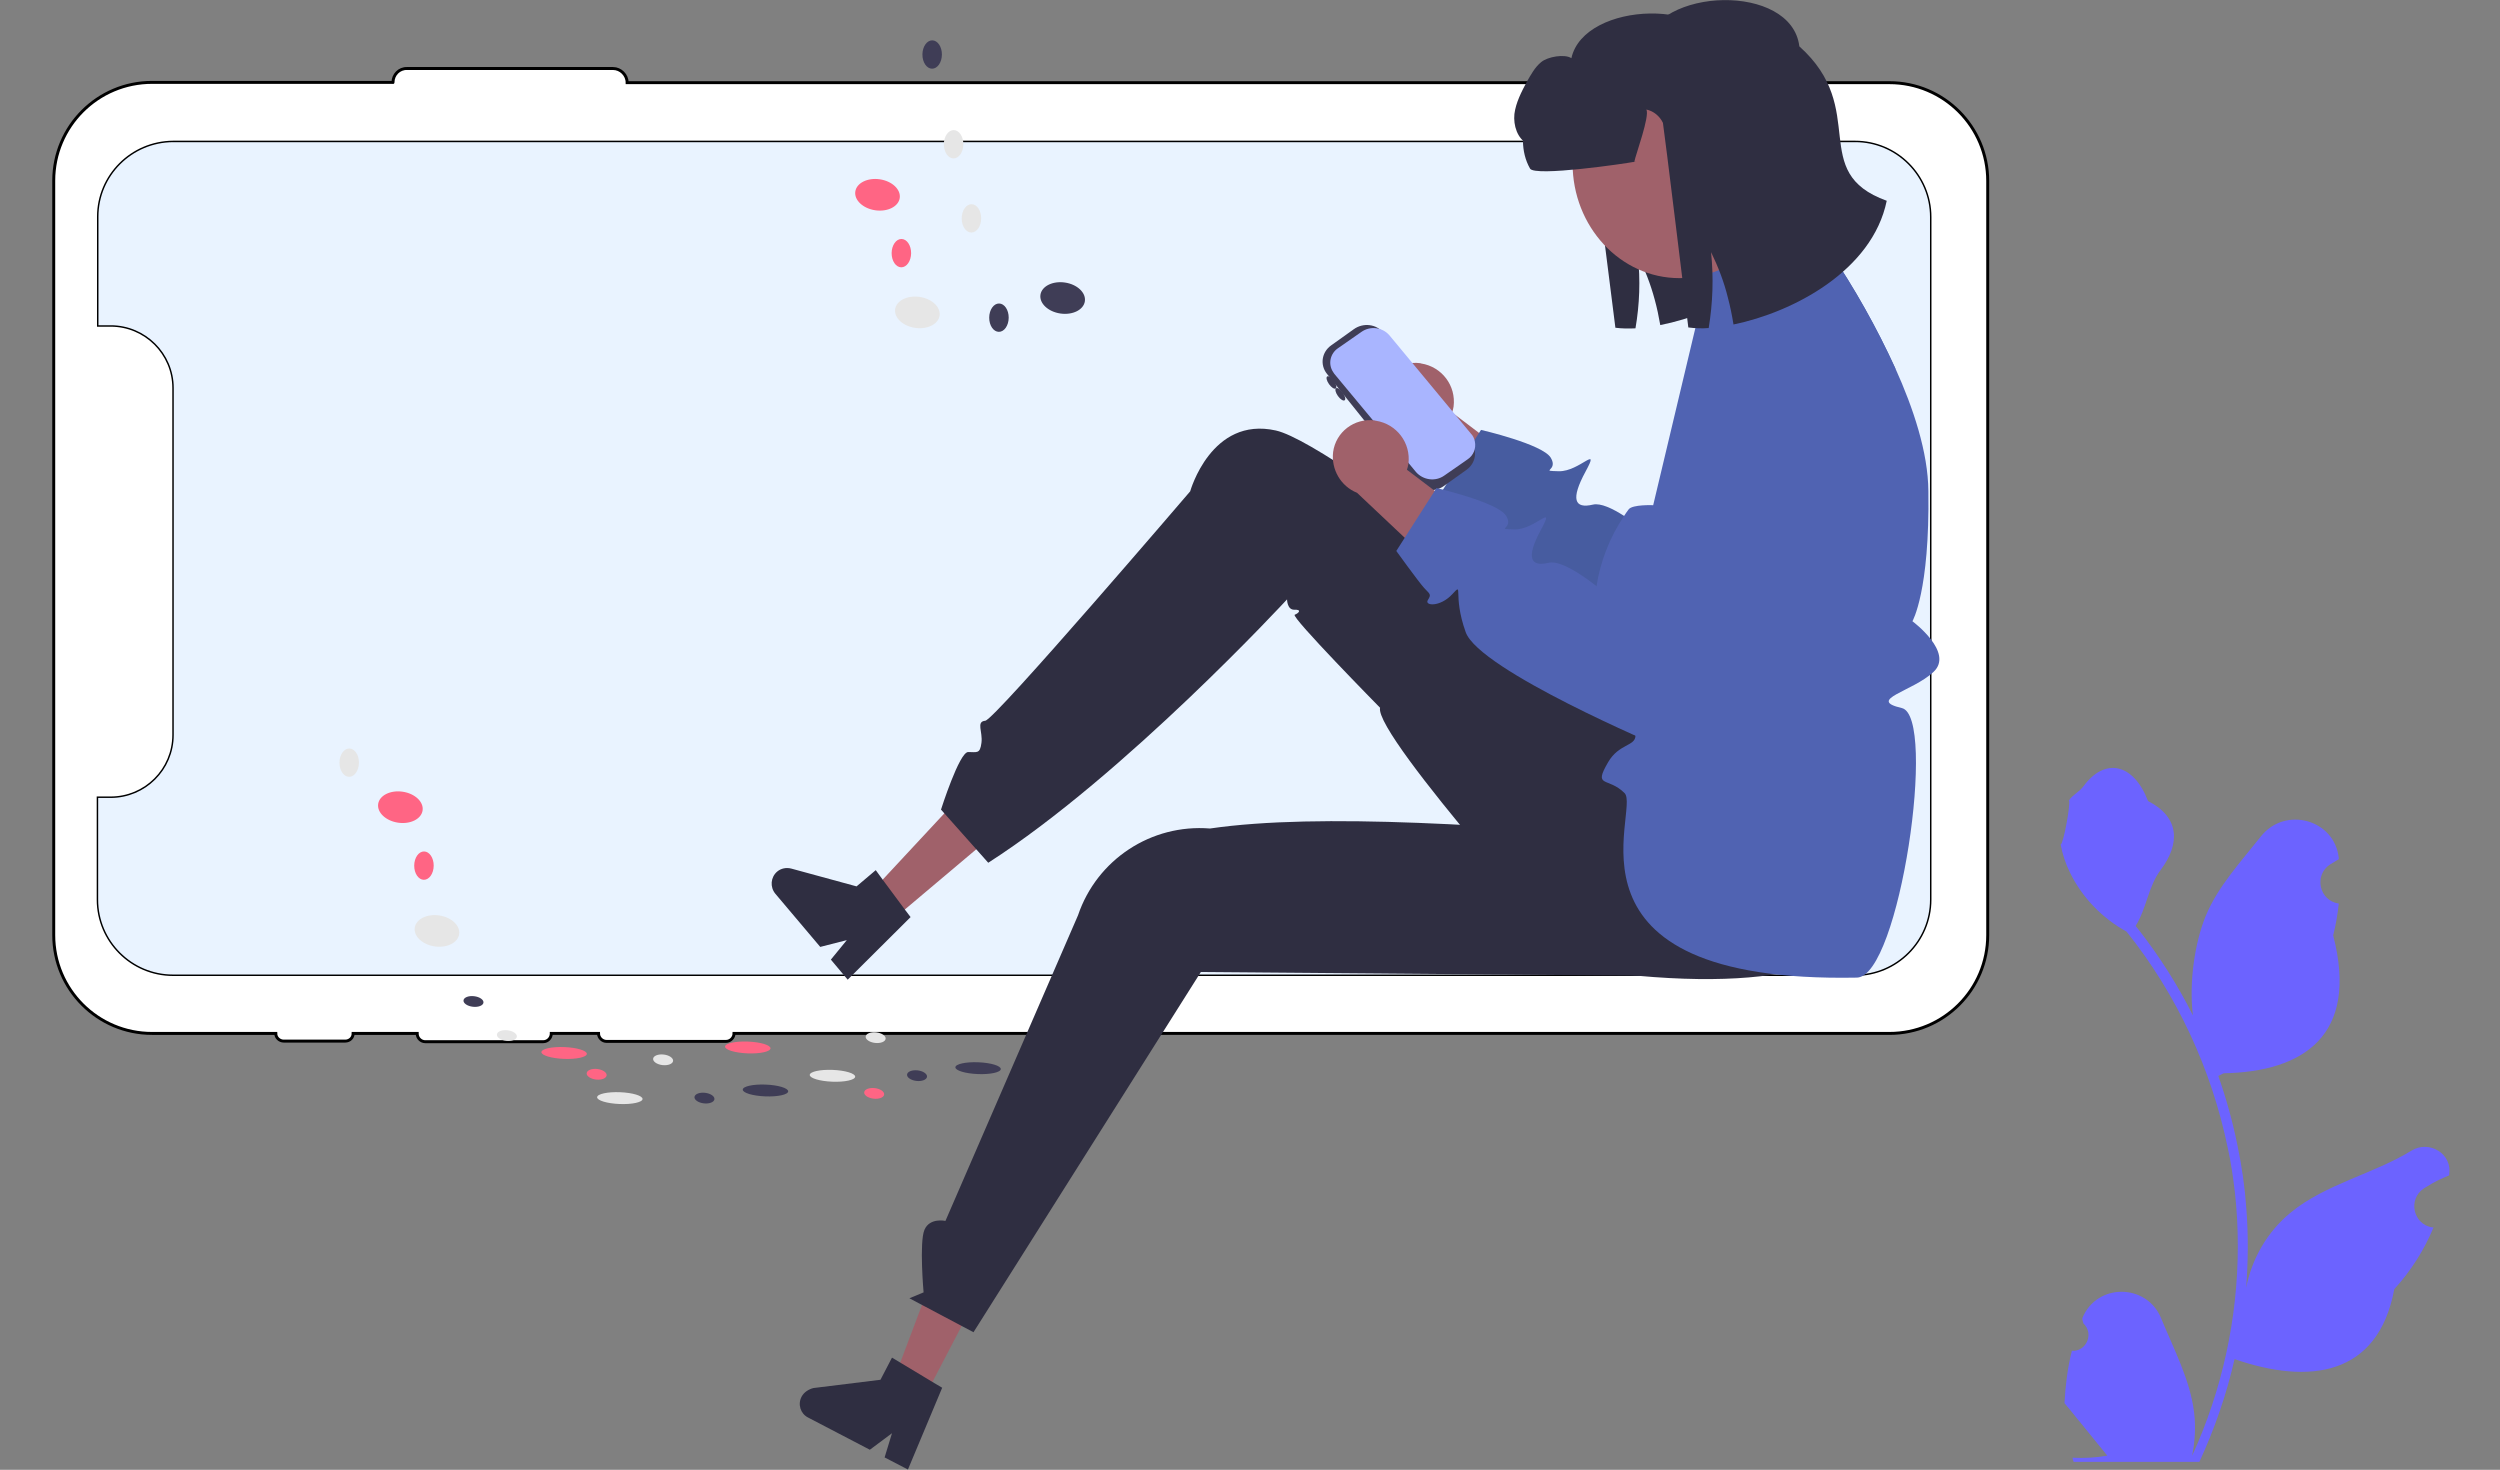
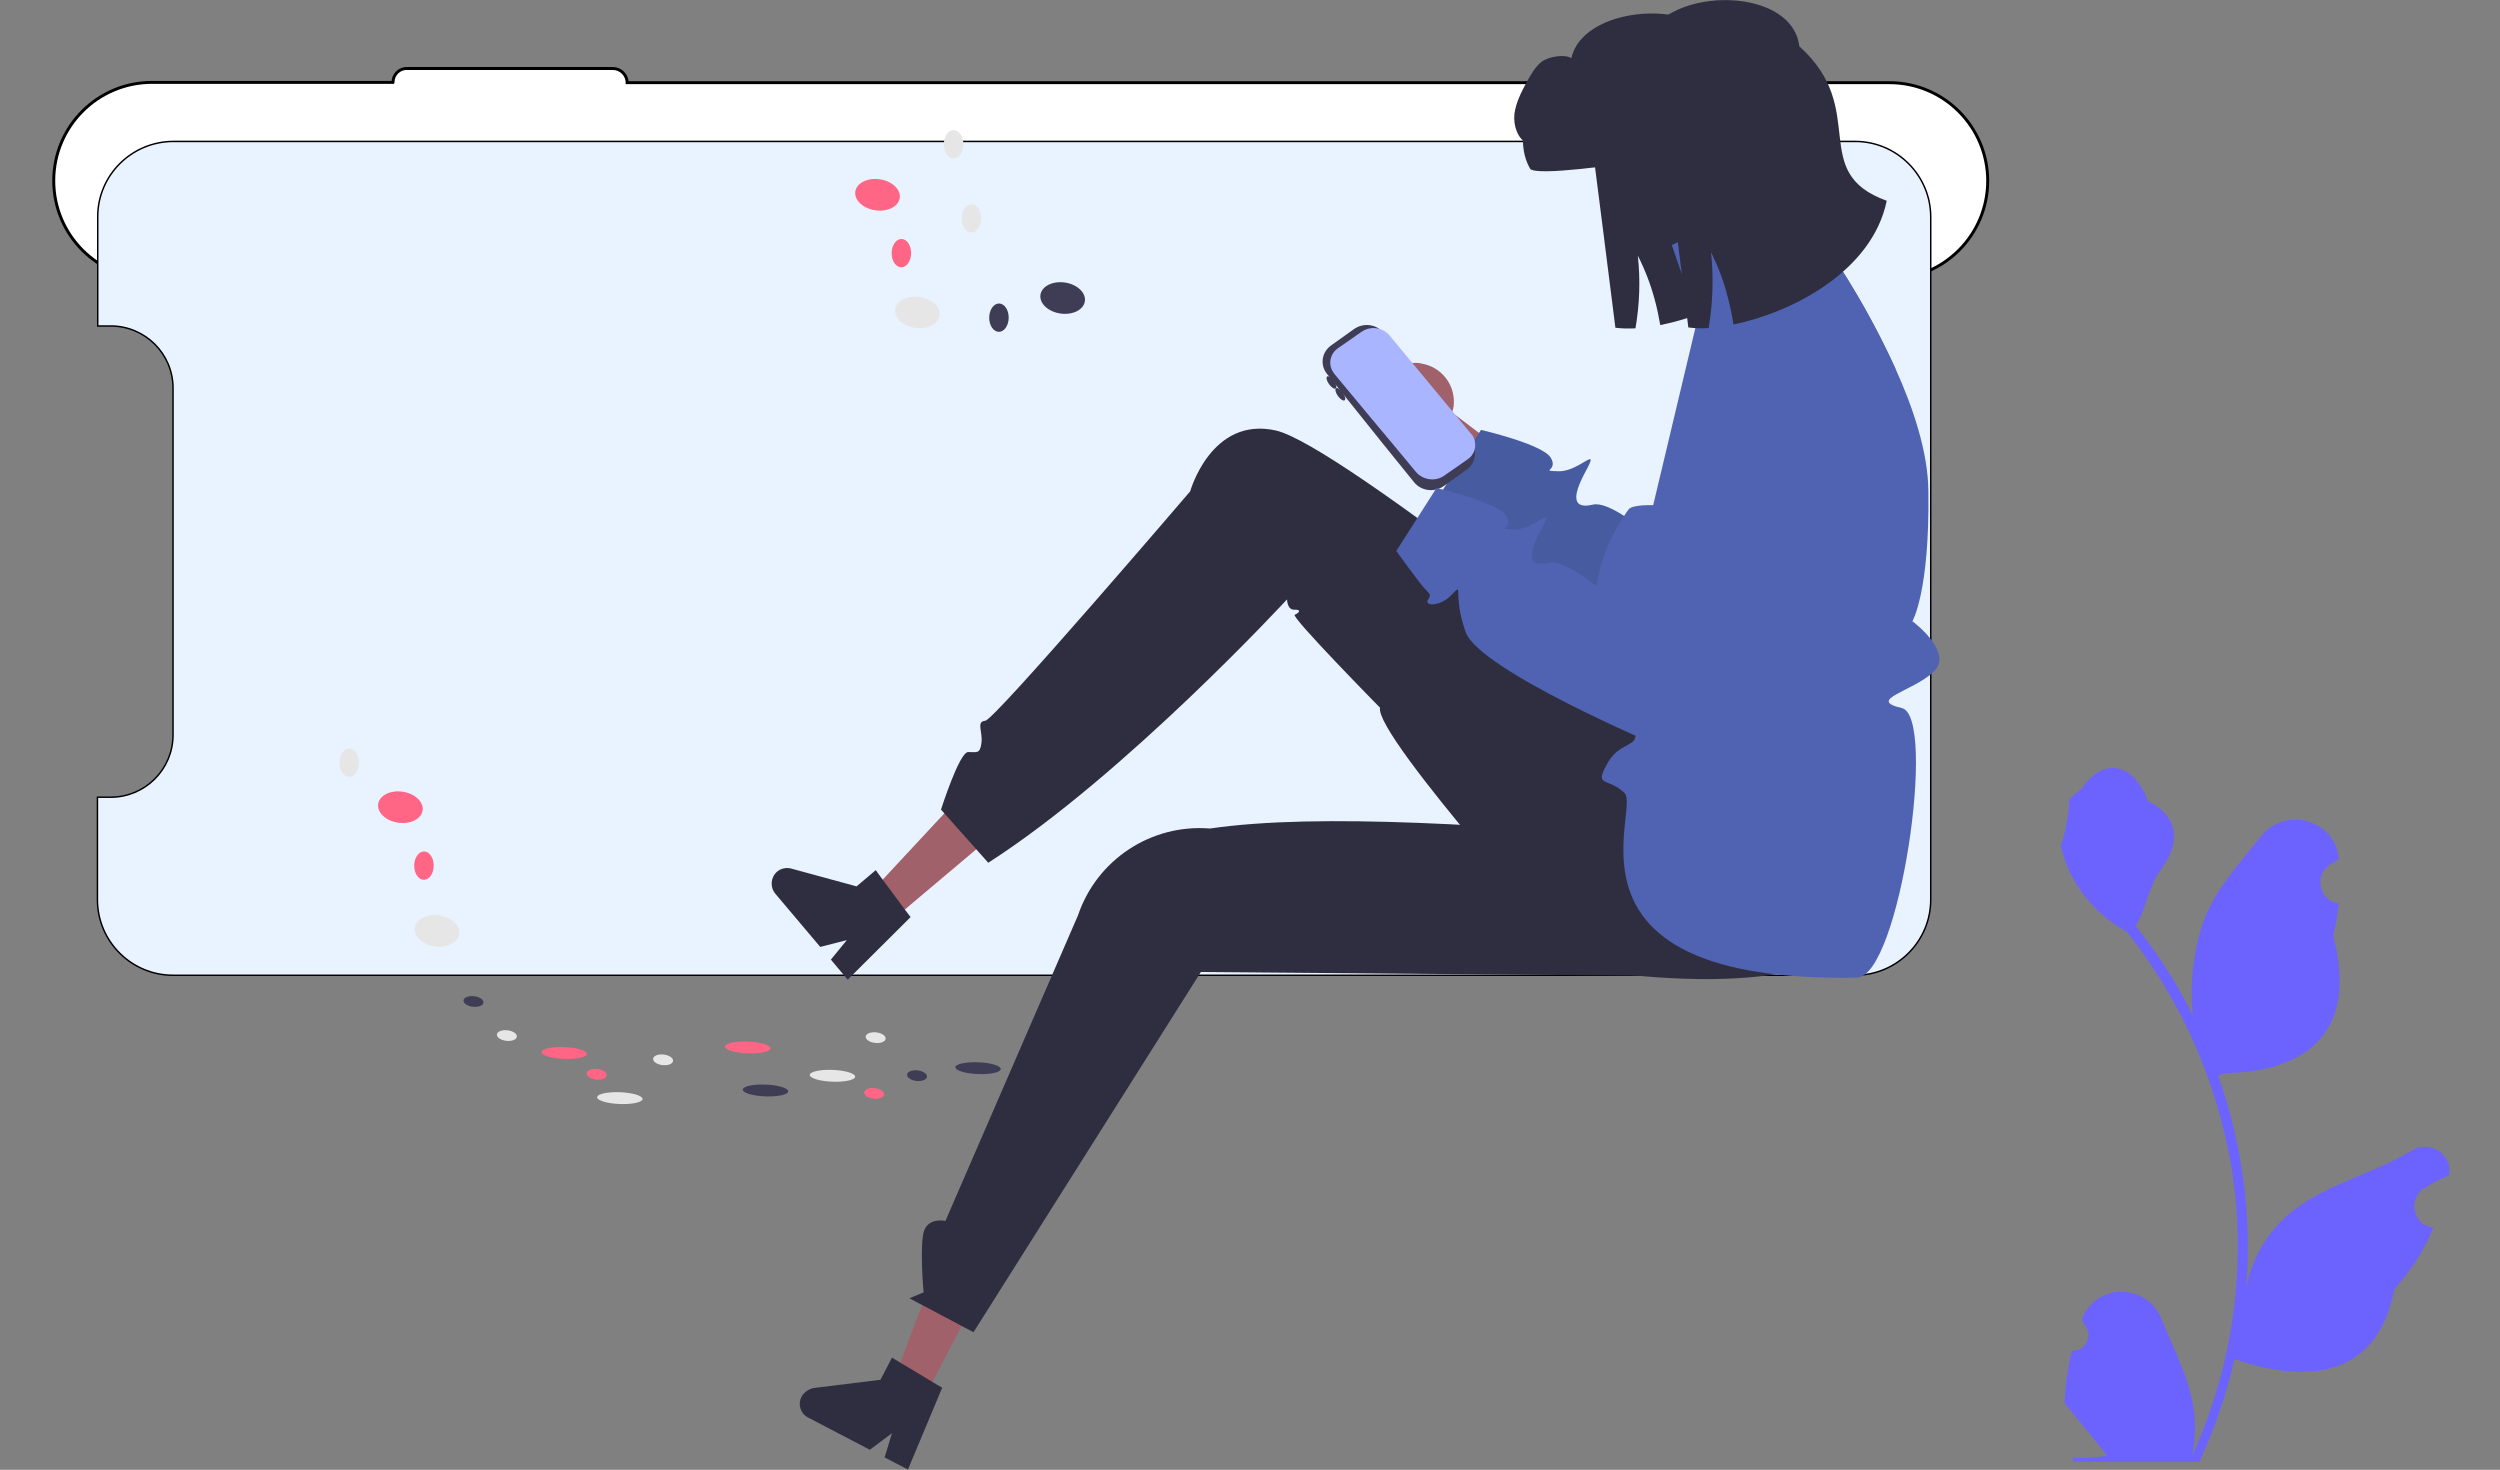
<svg xmlns="http://www.w3.org/2000/svg" version="1.1" id="Livello_1" x="0px" y="0px" viewBox="0 0 846.7 497.8" style="enable-background:new 0 0 846.7 497.8;" xml:space="preserve">
  <rect x="0" y="0" width="846.7" height="497.8" fill="#808080" stroke="none" />
  <style type="text/css">
	.st0{fill:#FFFFFF;stroke:#000000;stroke-miterlimit:10;}
	.st1{fill:#E9F3FF;stroke:#000000;stroke-width:0.5;stroke-miterlimit:10;}
	.st2{fill:none;}
	.st3{fill:#6C63FF;}
	.st4{fill:#E6E6E6;}
	.st5{fill:#3F3D56;}
	.st6{fill:#FF6584;}
	.st7{fill:#2F2E41;}
	.st8{fill:#A0616A;}
	.st9{fill:#475CA0;}
	.st10{fill:#5063B2;}
	.st11{fill:#A9B5FF;}
</style>
-   <path class="st0" d="M133.1,27.9C133.1,27.9,133.1,28,133.1,27.9H51.5c-18.4,0-33.3,14.9-33.3,33.3v255.5  c0,18.4,14.9,33.3,33.3,33.3h41.9c0,1.5,1.3,2.6,2.7,2.6h20.8c1.5,0,2.7-1.1,2.7-2.6h21.7v0.1c0,1.5,1.3,2.7,2.7,2.7l0,0H184  c1.5,0,2.7-1.3,2.7-2.7l0,0v-0.1h16l0,0c0,1.5,1.3,2.7,2.7,2.7l0,0h40.5c1.5,0,2.7-1.3,2.7-2.7l0,0l0,0h391.3  c18.4,0,33.3-14.9,33.3-33.3V61.3c0-18.4-14.9-33.3-33.3-33.3H212.4l0,0c0-2.6-2.2-4.8-4.8-4.8l0,0h-69.7  C135.2,23.1,133.1,25.3,133.1,27.9z" />
+   <path class="st0" d="M133.1,27.9C133.1,27.9,133.1,28,133.1,27.9H51.5c-18.4,0-33.3,14.9-33.3,33.3c0,18.4,14.9,33.3,33.3,33.3h41.9c0,1.5,1.3,2.6,2.7,2.6h20.8c1.5,0,2.7-1.1,2.7-2.6h21.7v0.1c0,1.5,1.3,2.7,2.7,2.7l0,0H184  c1.5,0,2.7-1.3,2.7-2.7l0,0v-0.1h16l0,0c0,1.5,1.3,2.7,2.7,2.7l0,0h40.5c1.5,0,2.7-1.3,2.7-2.7l0,0l0,0h391.3  c18.4,0,33.3-14.9,33.3-33.3V61.3c0-18.4-14.9-33.3-33.3-33.3H212.4l0,0c0-2.6-2.2-4.8-4.8-4.8l0,0h-69.7  C135.2,23.1,133.1,25.3,133.1,27.9z" />
  <path class="st1" d="M58.6,47.9h569.7c14.1,0,25.6,11.5,25.6,25.6v231.2c0,14.1-11.5,25.6-25.6,25.6H58.6  c-14.1,0-25.6-11.5-25.6-25.6V270h4.5c11.6,0,21.1-9.4,21.1-21.1V131.4c0-11.6-9.5-21-21.1-21h-4.4v-37C33.1,59.4,44.5,48,58.6,47.9  z" />
  <path class="st2" d="M223.3,192v66.4c0,3-2.4,5.4-5.4,5.4s-5.4-2.4-5.4-5.4V192c0-3,2.4-5.4,5.4-5.4S223.3,189,223.3,192z" />
  <path class="st3" d="M528.4,210.5v43.4c0,5.4-4.4,9.8-9.8,9.8c-5.4,0-9.8-4.4-9.8-9.8v-43.4c0-5.4,4.4-9.8,9.8-9.8  C524,200.6,528.4,205,528.4,210.5z" />
  <path class="st2" d="M549.8,77.6v180.7c0,3-2.4,5.4-5.4,5.4s-5.4-2.4-5.4-5.4V77.6c0-3,2.4-5.4,5.4-5.4S549.8,74.7,549.8,77.6z" />
  <path class="st4" d="M571.3,192v66.4c0,3-2.4,5.4-5.4,5.4s-5.4-2.4-5.4-5.4V192c0-3,2.4-5.4,5.4-5.4S571.3,189,571.3,192z" />
  <path class="st3" d="M565.8,250v48.5c0,6.1-4.9,11-11,11s-11-4.9-11-11V250c0-6.1,4.9-11,11-11S565.8,243.9,565.8,250z" />
  <path class="st4" d="M589.8,101.5v202c0,3.3-2.7,6-6,6s-6-2.7-6-6v-202c0-3.3,2.7-6,6-6S589.8,98.2,589.8,101.5z" />
  <path class="st4" d="M613.8,229.3v74.2c0,3.3-2.7,6-6,6s-6-2.7-6-6v-74.2c0-3.3,2.7-6,6-6S613.8,226,613.8,229.3z" />
  <ellipse transform="matrix(3.964542e-02 -0.999 0.999 3.964542e-02 -169.827 566.958)" class="st4" cx="210" cy="371.8" rx="2" ry="7.7" />
  <ellipse transform="matrix(3.964071e-02 -0.999 0.999 3.964071e-02 -119.862 613.731)" class="st5" cx="259.3" cy="369.2" rx="2" ry="7.7" />
  <ellipse transform="matrix(3.964542e-02 -0.999 0.999 3.964542e-02 -172.762 533.394)" class="st6" cx="191.1" cy="356.6" rx="2" ry="7.7" />
  <ellipse transform="matrix(0.113 -0.994 0.994 0.113 -196.512 481.642)" class="st4" cx="171.6" cy="350.9" rx="1.8" ry="3.4" />
  <ellipse transform="matrix(0.113 -0.994 0.994 0.113 -195.008 460.079)" class="st5" cx="160.2" cy="339.3" rx="1.8" ry="3.4" />
  <ellipse transform="matrix(0.113 -0.994 0.994 0.113 -157.732 541.515)" class="st4" cx="224.5" cy="359.1" rx="1.8" ry="3.4" />
  <ellipse transform="matrix(0.113 -0.994 0.994 0.113 -182.566 523.49)" class="st6" cx="202" cy="364" rx="1.8" ry="3.4" />
-   <ellipse transform="matrix(0.113 -0.994 0.994 0.113 -158.232 566.922)" class="st5" cx="238.5" cy="372.1" rx="1.8" ry="3.4" />
  <path class="st7" d="M584.2,19.6c-2.6-20.7-47.7-19.4-52,0.1c-2.3-1.5-8-0.5-10.2,1.3s-3.5,4.3-4.9,6.7c-1.8,3.4-3.7,7-4.2,10.9  c-0.4,3.9,1,8.3,4.4,10.1c2.7,1.4,8.5,0.5,11.4-0.2c2-0.4,3.7-0.8,5.2-1.2c0.5-2.4,0.2-5-0.9-7.2c2.4,0.5,4.4,2.1,5.6,4.4  c0.2,0.5,8.5,66.5,8.5,66.5c2.3,0.3,4.5,0.3,6.8,0.2c1.4-8.1,1.7-16.4,0.8-24.6c2.4,4.7,4.3,9.6,5.7,14.8c0.8,2.9,1.4,5.8,1.9,8.7  c19.7-3.9,46.3-17.3,51.2-40.2c0-0.1-0.1-0.1-0.1-0.2c-0.6-1.7,0.1-3.5,1.7-4.2c1.2-0.5,2.5-0.2,3.3,0.8c0.6,0.6,1.1,1.2,1.6,1.6  C618.2,53.2,607.8,40.1,584.2,19.6z" />
  <polygon class="st8" points="312.9,473.6 302.4,468.1 319,424.1 334.5,432.2 " />
  <path class="st7" d="M271.5,473c-1.4,2.6-0.4,5.8,2.2,7.1l20.9,10.9l7.5-5.6l-2.5,8.2l7.9,4.1l11.6-27.7l-2.7-1.6l-10.8-6.5  l-3.5-2.1l-3.9,7.5l-22.7,2.8C273.9,470.5,272.3,471.5,271.5,473z" />
  <polygon class="st8" points="302.1,311.7 294.5,302.7 326.5,268.3 337.8,281.6 " />
  <path class="st7" d="M263.2,295.2c-2.2,1.9-2.5,5.2-0.6,7.5l15.2,18l9-2.3l-5.4,6.6l5.7,6.8l21.3-21.2l-1.9-2.5L299,298l-2.4-3.3  l-6.5,5.5l-22-6C266.3,293.7,264.5,294.1,263.2,295.2z" />
  <path class="st7" d="M638.5,277.8c0,0,32.4,69.3-101.7,50.6c0,0-71.5-79.2-69.4-88.7c0,0-30.4-30.9-28.9-31.5s2.4-1.8-0.1-1.7  s-2.5-3.5-2.5-3.5s-55,59.6-101.2,89.2l-16-18c0,0,6.2-19.5,9.2-19.5s4,0.7,4.5-3.1s-1.9-7.2,1.3-7.5s69.4-77.7,69.4-77.7  s7.1-25.5,29-20.6s135.2,97.1,135.2,97.1L638.5,277.8z" />
  <path class="st7" d="M583.9,330.7l-177.2-1.5l-77,122L308,439.7l4.8-2c0,0-1.5-17,0.3-21.2s7.1-3,7.1-3L365.1,310  c6.4-18.9,24.8-31,44.7-29.4c37.1-5.4,97.4-1.1,160.1,4.2L583.9,330.7z" />
  <path class="st8" d="M481.3,123.1c7,1.1,11.9,7.5,11,14.6c-0.1,0.7-0.3,1.4-0.5,2l36.4,27.6l-7.5,23.4L475,147.5  c-5.5-2.2-8.8-7.9-8.1-13.8c0.9-6.8,7.2-11.6,14.1-10.7l0,0C481.1,123,481.2,123.1,481.3,123.1z" />
  <path class="st9" d="M641.9,124.8l-13,36.2l-51.2,72.3c0,0-0.4-0.2-1.2-0.5c-4.4-1.9-20.4-8.9-35.4-16.8  c-14.1-7.5-27.4-15.7-29.5-21.4c-0.2-0.6-0.4-1.2-0.6-1.7l0,0c-1-2.9-1.6-5.9-1.8-9c-0.2-2.4,0-3.6-0.3-3.8  c-0.3-0.1-0.8,0.4-1.9,1.6c-0.1,0.1-0.2,0.2-0.2,0.2c-4.2,4.2-9.3,3.6-8,1.6s0.6-2-1.3-4.1c-1.4-1.6-6-7.8-8.2-10.8  c-0.8-1-1.3-1.7-1.3-1.7l0.8-1.2l2.1-3.3l10.1-15.9l0.6-0.9c0,0,20.8,4.8,23.6,9.4c2.8,4.6-4.2,4.4,2.8,4.6c7,0.1,14.1-9.3,9,0.1  c-5.1,9.4-3.8,12.7,2.5,11.2c2.6-0.6,6.6,1.3,10.5,3.8l0,0c2.4,1.6,4.8,3.3,7,5.1c2.4,1.9,4,3.4,4,3.4l39.5-80.2l4.4-8.9  c2.7-5.5,7.5-9.6,13.3-11.5l1.4,2.4C628.2,97.7,635.6,111,641.9,124.8z" />
  <path class="st10" d="M644.1,239.8c12.1,2.8-0.8,91-15.2,91.3c-105,2-73-56.9-78.7-62.5c-5.6-5.6-10.7-1.6-5.6-10.4  c3.7-6.4,9.2-5.4,9.3-9c0-1.3-0.7-3.3-2.5-6.5c-6.8-11.8-6.8-15.4-6.8-15.4c-1.7-3.6-2.9-7.3-3.5-11.2c-1.1-5.8-1.2-11.7-0.4-17.5  c1.3-8.5,4.5-16.6,9.3-23.8l0,0c0.5-0.8,1-1.5,1.6-2.3c1.3-1.7,8.3-1.4,8.3-1.4l15-63L566.2,83l41.1-19.3l10.9,19l1.4,2.4  c8.5,12.6,16,25.8,22.3,39.6c6.1,13.5,11.1,28.5,11.2,41.6c0.5,34-5.4,44.1-5.4,44.1s14.3,10.6,7.1,17.2  C647.8,234.2,632,237,644.1,239.8z" />
  <path class="st5" d="M458.5,111.5l-7.7,5.5c-3.2,2.3-3.8,6.6-1.4,9.6l18.5,23.1l11,13.6c2.4,3,6.9,3.6,10.1,1.3l7.7-5.5  c3.2-2.3,3.8-6.6,1.4-9.6L497,148l-22.5-27.9l-5.9-7.3C466.2,109.7,461.7,109.2,458.5,111.5L458.5,111.5z" />
  <path class="st11" d="M461.1,112.4l-7.9,5.5c-2.7,1.8-3.5,5.4-1.7,8.1c0.1,0.2,0.3,0.4,0.4,0.6l10.3,12.4l5.5,6.6l3.7,4.4l8.2,9.9  c2.4,2.7,6.5,3.3,9.5,1.2l5.9-4.1l2-1.4c2-1.3,3-3.7,2.5-6.1c-0.2-1-0.6-1.9-1.3-2.6L474,117.7l-3.4-4.1  C468.2,110.8,464.1,110.3,461.1,112.4z" />
-   <path class="st8" d="M466,142.5c7,1.1,11.9,7.5,11,14.6c-0.1,0.7-0.3,1.4-0.5,2l36.4,27.6l-7.5,23.4l-45.8-43.2  c-5.5-2.2-8.8-7.9-8.1-13.8c0.9-6.8,7.2-11.6,14.1-10.7l0,0C465.8,142.5,465.9,142.5,466,142.5z" />
  <path class="st10" d="M614.5,101.6L614.5,101.6c12.2,2.5,20.1,14.4,17.7,26.7c-0.2,1.1-0.5,2.1-0.9,3.2l-17.7,49.1l-51.2,72.3  c0,0-61.4-25.9-66-38.8s-0.5-17.2-4.6-12.8s-9.5,3.9-8.2,1.9s0.6-2-1.3-4.1s-9.4-12.5-9.4-12.5l13.6-21.3c0,0,20.8,4.8,23.6,9.4  s-4.2,4.4,2.8,4.6s14.1-9.3,9,0.1s-3.7,12.7,2.6,11.2s21.6,12.4,21.6,12.4l43.9-89.1C594.3,104.5,604.4,99.5,614.5,101.6z" />
-   <ellipse class="st8" cx="568.8" cy="55.3" rx="36.2" ry="38.9" />
  <path class="st7" d="M609.4,15.7c-2.6-21.6-48.4-20.2-52.7,0.1c-2.3-1.6-8.1-0.5-10.3,1.3s-3.6,4.4-4.9,7  c-1.9,3.6-14.9,15.6-16.9,12.1c-4.4-7.9-13,9.4-6.4,20.9c1.6,2.8,32.3-1.7,35.3-2.3c2.1-0.4-1.5,0.4,0,0c0.5-2.5,5.3-15.5,4.1-17.7  c2.4,0.5,4.5,2.2,5.6,4.5c0.2,0.5,8.6,69.3,8.6,69.3c2.3,0.3,4.6,0.4,6.9,0.2c1.4-8.5,1.7-17.1,0.8-25.7c2.4,4.9,4.4,10.1,5.7,15.4  c0.8,3,1.4,6,1.9,9.1c20-4.1,47-18.1,51.9-41.9C612.1,58.3,633.3,37.1,609.4,15.7z" />
  <ellipse transform="matrix(0.144 -0.99 0.99 0.144 161.129 398.048)" class="st4" cx="310.6" cy="105.9" rx="5.3" ry="7.6" />
  <ellipse transform="matrix(0.144 -0.99 0.99 0.144 208 442.578)" class="st5" cx="359.8" cy="101.1" rx="5.3" ry="7.6" />
  <ellipse transform="matrix(0.144 -0.99 0.99 0.144 188.963 350.68)" class="st6" cx="297.2" cy="66.1" rx="5.3" ry="7.6" />
  <ellipse transform="matrix(7.561358e-03 -1 1 7.561358e-03 271.623 371.388)" class="st4" cx="322.9" cy="48.9" rx="4.8" ry="3.3" />
-   <ellipse transform="matrix(7.561358e-03 -1 1 7.561358e-03 294.918 334.027)" class="st5" cx="315.7" cy="18.4" rx="4.8" ry="3.3" />
  <ellipse transform="matrix(7.561358e-03 -1 1 7.561358e-03 252.618 402.398)" class="st4" cx="329" cy="73.9" rx="4.8" ry="3.3" />
  <ellipse transform="matrix(7.561358e-03 -1 1 7.561358e-03 217.269 390.387)" class="st6" cx="305.3" cy="85.7" rx="4.8" ry="3.3" />
  <ellipse transform="matrix(7.561358e-03 -1 1 7.561358e-03 228.166 445.175)" class="st5" cx="338.4" cy="107.6" rx="4.8" ry="3.3" />
  <ellipse transform="matrix(0.814 -0.582 0.582 0.814 6.818 288.761)" class="st5" cx="453.7" cy="133.7" rx="1" ry="2.5" />
  <ellipse transform="matrix(0.814 -0.582 0.582 0.814 8.585 286.271)" class="st5" cx="450.7" cy="129.7" rx="1" ry="2.5" />
  <ellipse transform="matrix(0.144 -0.99 0.99 0.144 -185.455 416.304)" class="st4" cx="147.9" cy="315.3" rx="5.3" ry="7.6" />
  <ellipse transform="matrix(0.144 -0.99 0.99 0.144 -154.675 368.143)" class="st6" cx="135.5" cy="273.5" rx="5.3" ry="7.6" />
  <ellipse transform="matrix(7.561358e-03 -1 1 7.561358e-03 -140.925 374.644)" class="st4" cx="118.3" cy="258.3" rx="4.8" ry="3.3" />
  <ellipse transform="matrix(7.561358e-03 -1 1 7.561358e-03 -150.701 434.555)" class="st6" cx="143.6" cy="293.2" rx="4.8" ry="3.3" />
  <ellipse transform="matrix(3.964542e-02 -0.999 0.999 3.964542e-02 -93.183 631.726)" class="st4" cx="282.1" cy="364.3" rx="2" ry="7.7" />
  <ellipse transform="matrix(3.964071e-02 -0.999 0.999 3.964071e-02 -43.218 678.499)" class="st5" cx="331.4" cy="361.7" rx="2" ry="7.7" />
  <ellipse transform="matrix(3.964542e-02 -0.999 0.999 3.964542e-02 -111.134 593.842)" class="st6" cx="253.4" cy="354.7" rx="2" ry="7.7" />
  <ellipse transform="matrix(0.113 -0.994 0.994 0.113 -86.426 606.42)" class="st4" cx="296.5" cy="351.6" rx="1.8" ry="3.4" />
  <ellipse transform="matrix(0.113 -0.994 0.994 0.113 -105.661 622.668)" class="st6" cx="296" cy="370.5" rx="1.8" ry="3.4" />
  <ellipse transform="matrix(0.113 -0.994 0.994 0.113 -86.818 631.751)" class="st5" cx="310.5" cy="364.5" rx="1.8" ry="3.4" />
  <path class="st3" d="M701.7,457.5c4.9,0.3,7.6-5.8,3.9-9.3l-0.4-1.5c0-0.1,0.1-0.2,0.1-0.4c4.9-11.8,21.7-11.7,26.6,0.1  c4.3,10.5,9.9,21,11.2,32c0.6,4.9,0.3,9.9-0.7,14.7c10.2-22.3,15.5-46.6,15.5-71c0-6.1-0.3-12.3-1-18.4c-0.6-5-1.3-10-2.4-14.9  c-5.5-26.7-17.3-52.1-34.3-73.3c-8.2-4.5-15-11.5-19.1-19.9c-1.5-3-2.6-6.3-3.2-9.6c0.9,0.1,3.5-14.1,2.8-14.9c1.3-2,3.6-2.9,5-4.9  c7.1-9.6,16.8-7.9,21.8,5.1c10.8,5.5,10.9,14.5,4.3,23.3c-4.2,5.5-4.8,13.1-8.5,19c0.4,0.5,0.8,1,1.2,1.5c7,9,13.1,18.6,18.2,28.8  c-1.4-11.3,0.7-24.8,4.3-33.6c4.1-10,11.9-18.4,18.7-27c8.2-10.4,25-5.8,26.4,7.3c0,0.1,0,0.3,0,0.4c-1,0.6-2,1.2-3,1.8  c-5.5,3.7-3.6,12.2,2.9,13.2l0.1,0c-0.4,3.7-1,7.3-1.9,10.8c8.8,33.9-10.1,46.2-37.1,46.7c-0.6,0.3-1.2,0.6-1.8,0.9  c2.7,7.7,4.9,15.6,6.5,23.6c1.5,7.1,2.5,14.2,3,21.4c0.7,9.1,0.6,18.2-0.1,27.2l0-0.3c1.9-10,7.3-19.3,15.2-25.7  c11.7-9.6,28.2-13.1,40.8-20.9c6.1-3.7,13.9,1.1,12.8,8.1c0,0.1,0,0.2-0.1,0.3c-1.9,0.8-3.7,1.6-5.5,2.6c-1,0.6-2,1.2-3,1.8  c-5.5,3.7-3.6,12.2,2.9,13.2l0.1,0c0.1,0,0.2,0,0.3,0c-3.2,7.7-7.7,14.8-13.3,20.9c-5.5,29.6-29,32.4-54.1,23.7h0  c-2.7,12-6.8,23.7-11.9,34.8h-42.6c-0.2-0.5-0.3-1-0.4-1.4c3.9,0.2,7.9,0,11.8-0.7c-3.2-3.9-6.3-7.8-9.5-11.7  c-0.1-0.1-0.1-0.2-0.2-0.2c-1.6-2-3.2-4-4.8-5.9l0,0C699.5,469.5,700.2,463.4,701.7,457.5L701.7,457.5L701.7,457.5z" />
</svg>